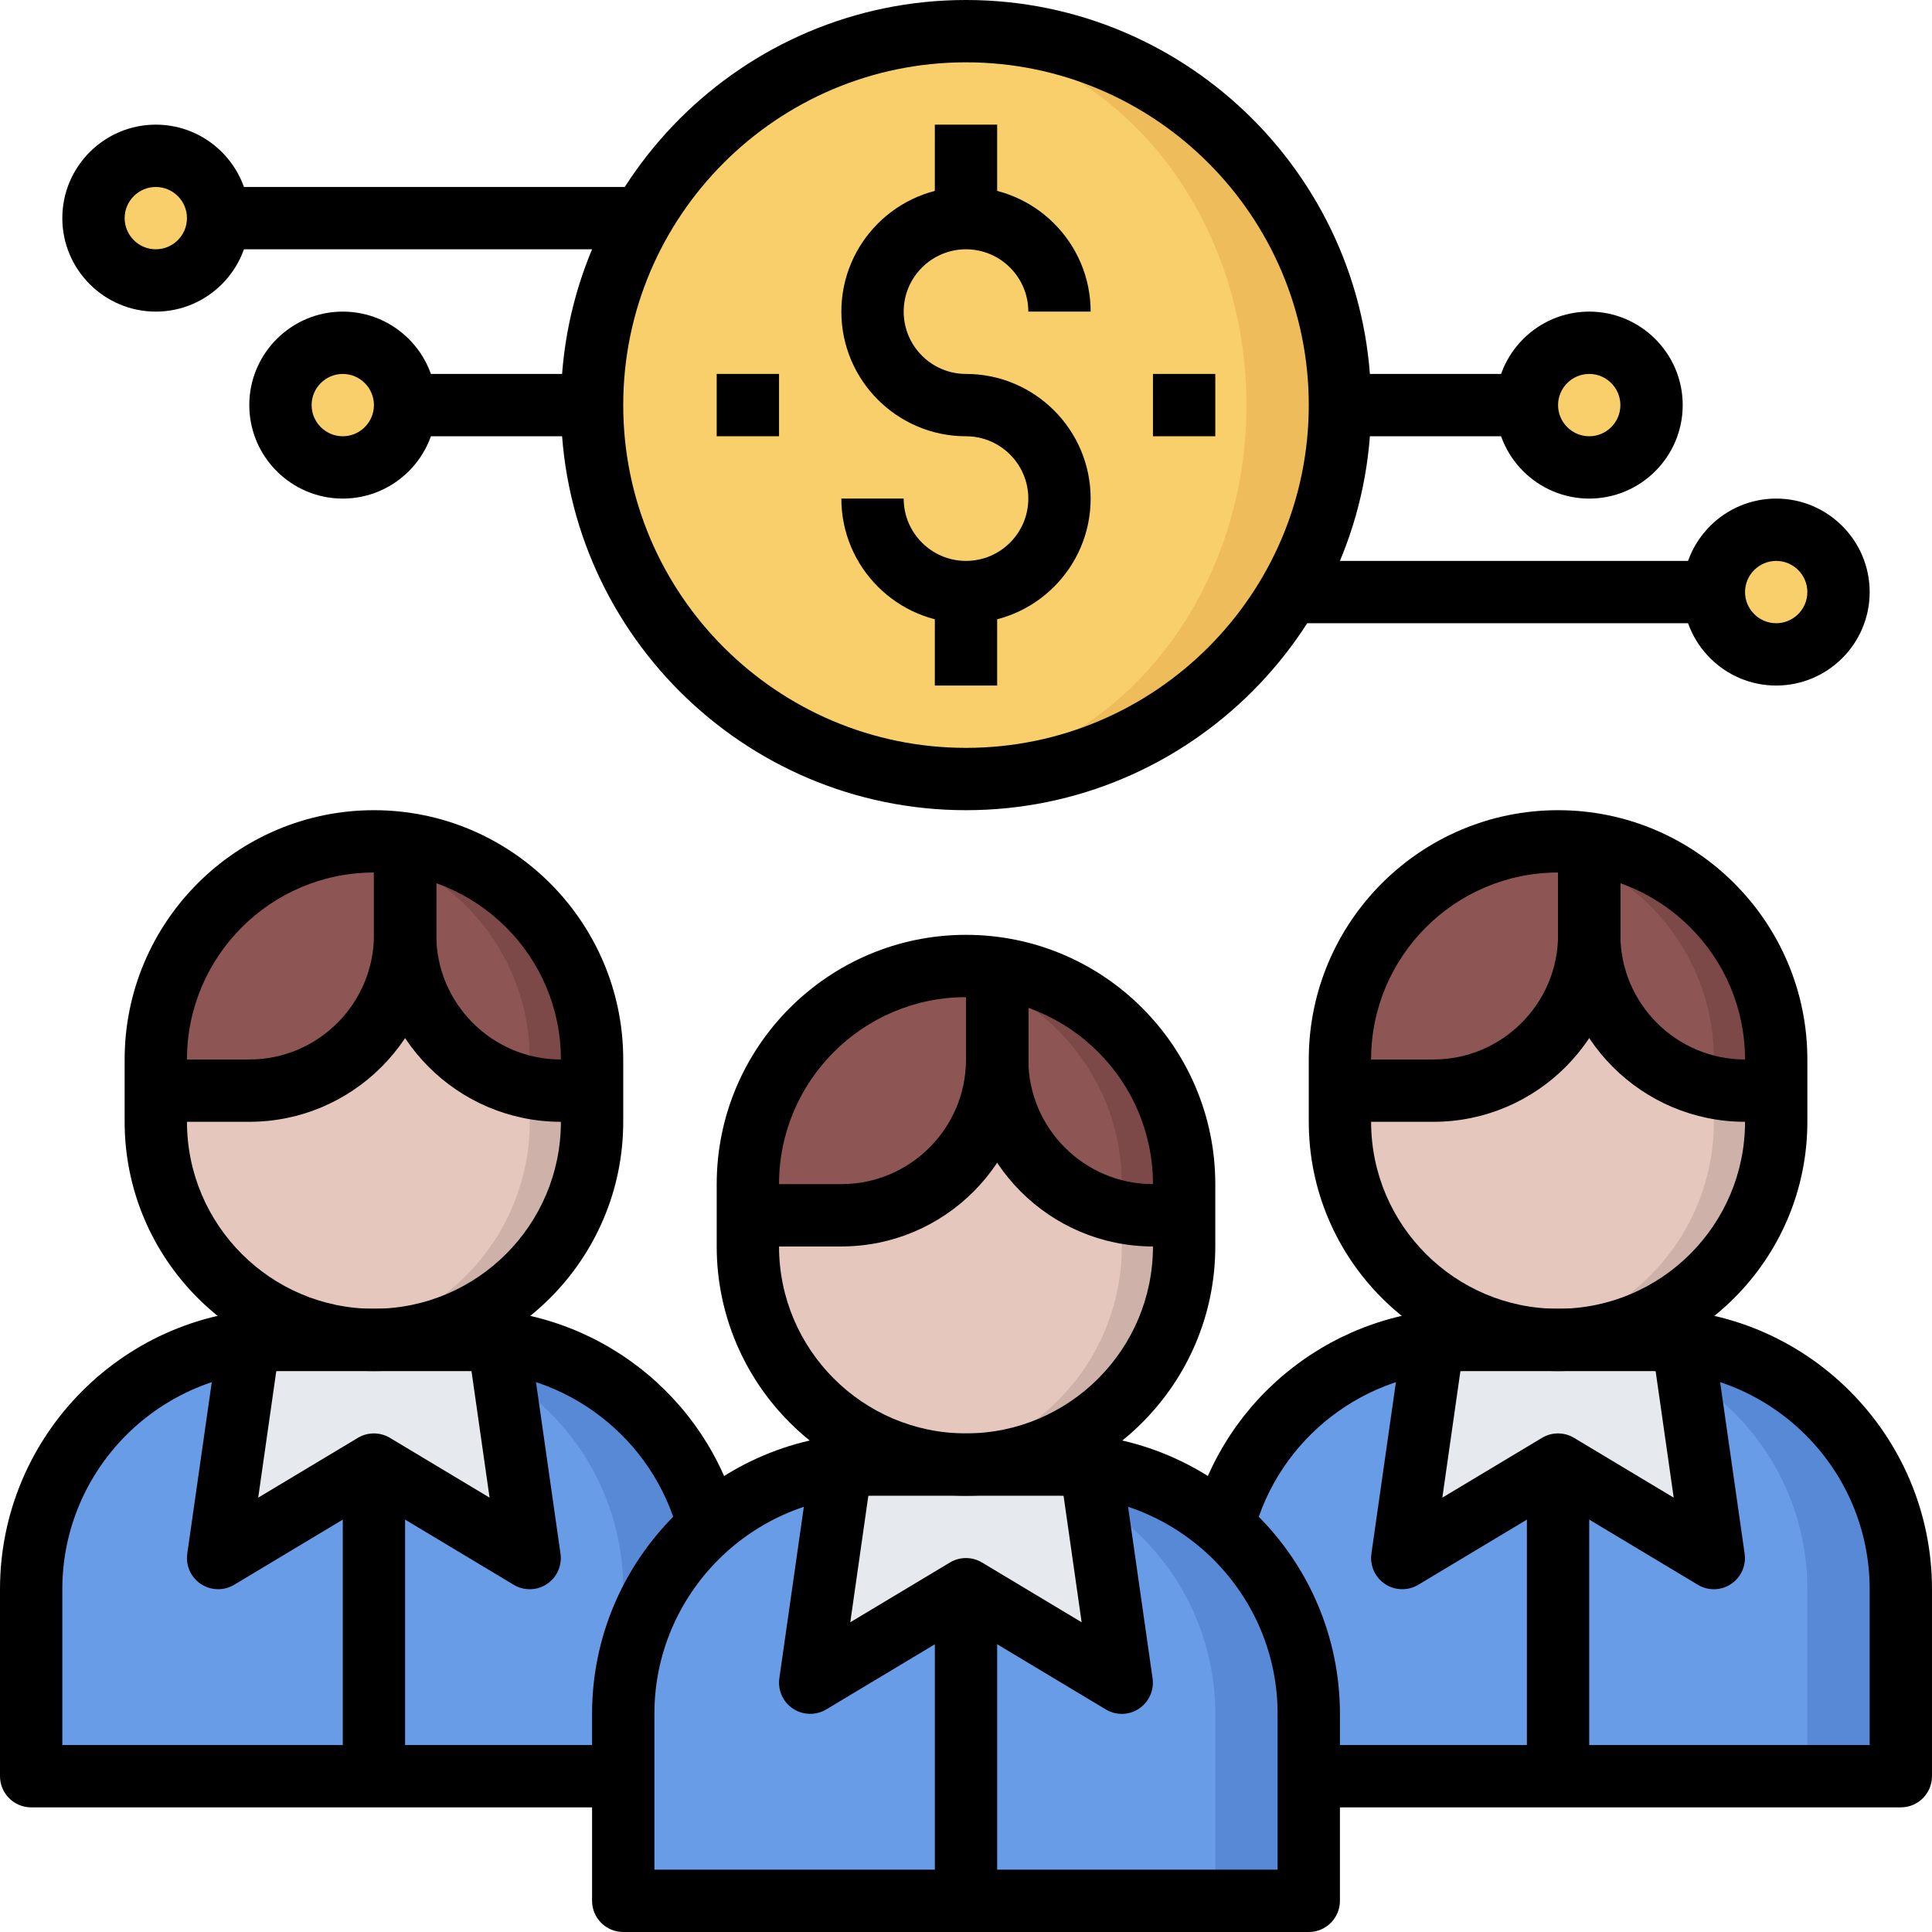
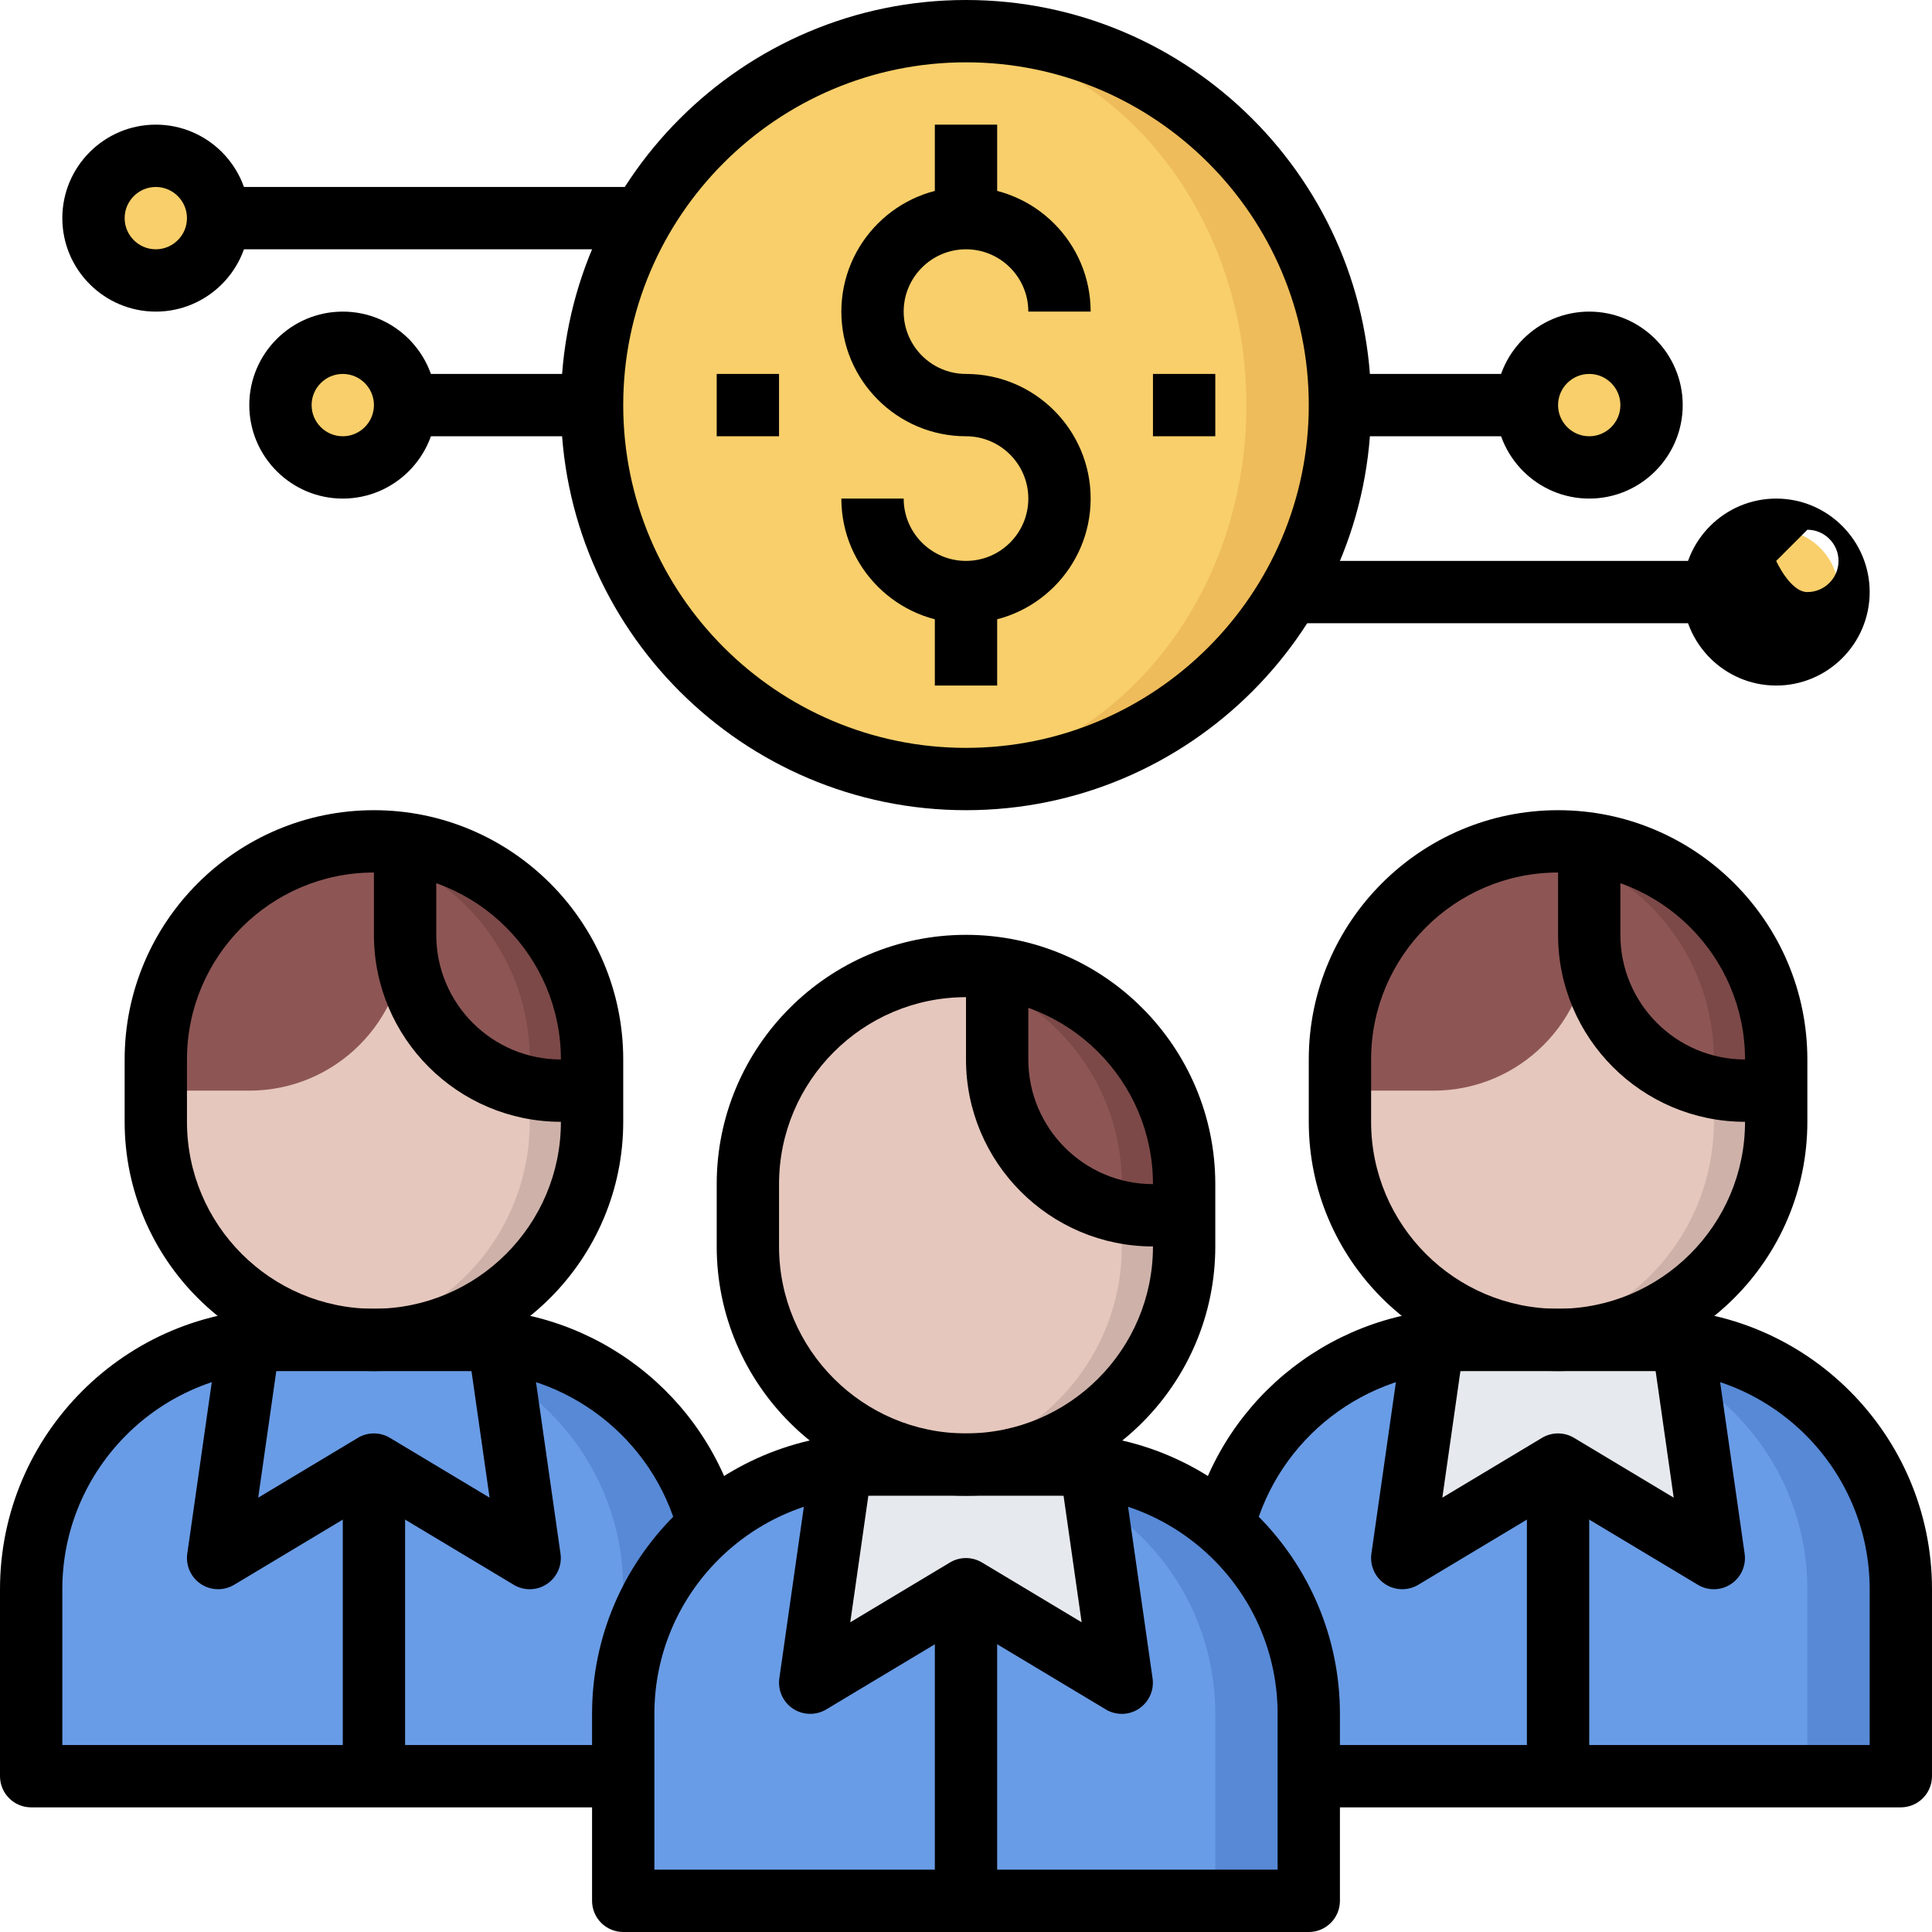
<svg xmlns="http://www.w3.org/2000/svg" height="496pt" viewBox="0 0 496 496" width="496pt">
  <g fill="#f8cf6a">
    <path d="m424 104c0 8.836-7.164 16-16 16s-16-7.164-16-16 7.164-16 16-16 16 7.164 16 16zm0 0" />
    <path d="m472 152c0 8.836-7.164 16-16 16s-16-7.164-16-16 7.164-16 16-16 16 7.164 16 16zm0 0" />
    <path d="m104 104c0 8.836-7.164 16-16 16s-16-7.164-16-16 7.164-16 16-16 16 7.164 16 16zm0 0" />
    <path d="m56 56c0 8.836-7.164 16-16 16s-16-7.164-16-16 7.164-16 16-16 16 7.164 16 16zm0 0" />
  </g>
  <path d="m344 104c0 53.02-42.98 96-96 96s-96-42.98-96-96 42.98-96 96-96 96 42.98 96 96zm0 0" fill="#eebc5a" />
  <path d="m320 104c0-52.559-37.609-95.168-84-95.168s-84 42.609-84 95.168 37.609 95.168 84 95.168 84-42.609 84-95.168zm0 0" fill="#f8cf6a" />
  <path d="m488 456h-176v-48c0-35.344 28.656-64 64-64h48c35.344 0 64 28.656 64 64zm0 0" fill="#5789d6" />
  <path d="m400 344h-24c-35.344 0-64 28.656-64 64v48h152v-48c0-35.344-28.656-64-64-64zm0 0" fill="#699ce6" />
  <path d="m432 344 8 56-40-24-40 24 8-56" fill="#e6e9ed" />
  <path d="m400 344c-30.93 0-56-25.07-56-56v-16c0-30.93 25.07-56 56-56s56 25.07 56 56v16c0 30.93-25.07 56-56 56zm0 0" fill="#ceb2aa" />
  <path d="m392 216.641c-27.129 3.887-48 27.16-48 55.359v16c0 28.207 20.871 51.473 48 55.359 27.129-3.887 48-27.16 48-55.359v-16c0-28.207-20.871-51.473-48-55.359zm0 0" fill="#e5c7bd" />
  <path d="m408 216.641c-2.617-.375-5.281-.641-8-.641-30.93 0-56 25.07-56 56v8h24c22.09 0 40-17.91 40-40zm0 0" fill="#8d5655" />
  <path d="m456 280v-8c0-28.207-20.871-51.473-48-55.359v23.359c0 22.09 17.91 40 40 40zm0 0" fill="#7c4948" />
  <path d="m408 221.512v18.488c0 19.352 13.742 35.488 32 39.191v-7.191c0-22.32-13.098-41.512-32-50.488zm0 0" fill="#8d5655" />
  <path d="m184 456h-176v-48c0-35.344 28.656-64 64-64h48c35.344 0 64 28.656 64 64zm0 0" fill="#5789d6" />
  <path d="m96 344h-24c-35.344 0-64 28.656-64 64v48h152v-48c0-35.344-28.656-64-64-64zm0 0" fill="#699ce6" />
-   <path d="m128 344 8 56-40-24-40 24 8-56" fill="#e6e9ed" />
  <path d="m96 344c-30.93 0-56-25.07-56-56v-16c0-30.93 25.07-56 56-56s56 25.07 56 56v16c0 30.93-25.07 56-56 56zm0 0" fill="#ceb2aa" />
  <path d="m88 216.641c-27.129 3.887-48 27.152-48 55.359v16c0 28.207 20.871 51.473 48 55.359 27.129-3.887 48-27.16 48-55.359v-16c0-28.207-20.871-51.473-48-55.359zm0 0" fill="#e5c7bd" />
  <path d="m104 216.641c-2.617-.375-5.281-.641-8-.641-30.93 0-56 25.07-56 56v8h24c22.09 0 40-17.91 40-40zm0 0" fill="#8d5655" />
  <path d="m152 280v-8c0-28.207-20.871-51.473-48-55.359v23.359c0 22.09 17.91 40 40 40zm0 0" fill="#7c4948" />
  <path d="m104 221.512v18.488c0 19.352 13.742 35.488 32 39.191v-7.191c0-22.32-13.098-41.512-32-50.488zm0 0" fill="#8d5655" />
  <path d="m96 352c-35.289 0-64-28.711-64-64v-16c0-35.289 28.711-64 64-64s64 28.711 64 64v16c0 35.289-28.711 64-64 64zm0-128c-26.473 0-48 21.527-48 48v16c0 26.473 21.527 48 48 48s48-21.527 48-48v-16c0-26.473-21.527-48-48-48zm0 0" />
  <path d="m160 464h-152c-4.414 0-8-3.586-8-8v-48c0-39.695 32.305-72 72-72h48c32.754 0 61.398 22.113 69.672 53.77l-15.488 4.039c-6.422-24.617-28.703-41.809-54.184-41.809h-48c-30.879 0-56 25.121-56 56v40h144zm0 0" />
-   <path d="m64 288h-24v-16h24c17.648 0 32-14.352 32-32v-24h16v24c0 26.473-21.527 48-48 48zm0 0" />
  <path d="m152 288h-8c-26.473 0-48-21.527-48-48v-24h16v24c0 17.648 14.352 32 32 32h8zm0 0" />
  <path d="m136 408c-1.426 0-2.848-.375-4.121-1.145l-35.879-21.527-35.879 21.527c-2.648 1.586-5.969 1.512-8.547-.191-2.574-1.703-3.926-4.742-3.496-7.801l8-56 15.832 2.266-5.621 39.359 25.582-15.352c2.535-1.52 5.695-1.52 8.234 0l25.582 15.352-5.625-39.359 15.832-2.266 8 56c.441 3.059-.918 6.09-3.496 7.801-1.309.887-2.855 1.336-4.398 1.336zm0 0" />
  <path d="m88 376h16v80h-16zm0 0" />
  <path d="m400 352c-35.289 0-64-28.711-64-64v-16c0-35.289 28.711-64 64-64s64 28.711 64 64v16c0 35.289-28.711 64-64 64zm0-128c-26.473 0-48 21.527-48 48v16c0 26.473 21.527 48 48 48s48-21.527 48-48v-16c0-26.473-21.527-48-48-48zm0 0" />
  <path d="m488 464h-152v-16h144v-40c0-30.879-25.121-56-56-56h-48c-25.48 0-47.762 17.191-54.184 41.809l-15.488-4.039c8.273-31.656 36.918-53.77 69.672-53.77h48c39.695 0 72 32.305 72 72v48c0 4.414-3.586 8-8 8zm0 0" />
-   <path d="m368 288h-24v-16h24c17.648 0 32-14.352 32-32v-24h16v24c0 26.473-21.527 48-48 48zm0 0" />
  <path d="m456 288h-8c-26.473 0-48-21.527-48-48v-24h16v24c0 17.648 14.352 32 32 32h8zm0 0" />
  <path d="m440 408c-1.426 0-2.848-.375-4.121-1.145l-35.879-21.527-35.879 21.527c-2.648 1.586-5.977 1.512-8.547-.191-2.566-1.703-3.926-4.742-3.496-7.801l8-56 15.832 2.266-5.621 39.359 25.582-15.352c2.535-1.52 5.695-1.52 8.234 0l25.582 15.352-5.625-39.359 15.832-2.266 8 56c.441 3.059-.918 6.09-3.496 7.801-1.309.887-2.855 1.336-4.398 1.336zm0 0" />
  <path d="m392 376h16v80h-16zm0 0" />
  <path d="m336 488h-176v-48c0-35.344 28.656-64 64-64h48c35.344 0 64 28.656 64 64zm0 0" fill="#5789d6" />
  <path d="m248 376h-24c-35.344 0-64 28.656-64 64v48h152v-48c0-35.344-28.656-64-64-64zm0 0" fill="#699ce6" />
  <path d="m280 376 8 56-40-24-40 24 8-56" fill="#e6e9ed" />
  <path d="m248 376c-30.93 0-56-25.07-56-56v-16c0-30.93 25.07-56 56-56s56 25.07 56 56v16c0 30.93-25.07 56-56 56zm0 0" fill="#ceb2aa" />
  <path d="m240 248.641c-27.129 3.887-48 27.16-48 55.359v16c0 28.207 20.871 51.473 48 55.359 27.129-3.887 48-27.16 48-55.359v-16c0-28.207-20.871-51.473-48-55.359zm0 0" fill="#e5c7bd" />
-   <path d="m256 248.641c-2.617-.375-5.281-.641-8-.641-30.93 0-56 25.07-56 56v8h24c22.09 0 40-17.91 40-40zm0 0" fill="#8d5655" />
  <path d="m304 312v-8c0-28.207-20.871-51.473-48-55.359v23.359c0 22.09 17.91 40 40 40zm0 0" fill="#7c4948" />
  <path d="m256 253.512v18.488c0 19.352 13.742 35.488 32 39.191v-7.191c0-22.32-13.098-41.512-32-50.488zm0 0" fill="#8d5655" />
  <path d="m248 384c-35.289 0-64-28.711-64-64v-16c0-35.289 28.711-64 64-64s64 28.711 64 64v16c0 35.289-28.711 64-64 64zm0-128c-26.473 0-48 21.527-48 48v16c0 26.473 21.527 48 48 48s48-21.527 48-48v-16c0-26.473-21.527-48-48-48zm0 0" />
  <path d="m336 496h-176c-4.414 0-8-3.586-8-8v-48c0-39.695 32.305-72 72-72h48c39.695 0 72 32.305 72 72v48c0 4.414-3.586 8-8 8zm-168-16h160v-40c0-30.879-25.121-56-56-56h-48c-30.879 0-56 25.121-56 56zm0 0" />
-   <path d="m216 320h-24v-16h24c17.648 0 32-14.352 32-32v-24h16v24c0 26.473-21.527 48-48 48zm0 0" />
  <path d="m304 320h-8c-26.473 0-48-21.527-48-48v-24h16v24c0 17.648 14.352 32 32 32h8zm0 0" />
  <path d="m288 440c-1.426 0-2.848-.375-4.121-1.145l-35.879-21.527-35.879 21.527c-2.648 1.586-5.969 1.512-8.547-.191-2.566-1.703-3.926-4.742-3.496-7.801l8-56 15.832 2.266-5.621 39.359 25.582-15.352c2.535-1.52 5.695-1.52 8.234 0l25.582 15.352-5.625-39.359 15.832-2.266 8 56c.441 3.059-.918 6.09-3.496 7.801-1.309.887-2.855 1.336-4.398 1.336zm0 0" />
  <path d="m240 408h16v80h-16zm0 0" />
  <path d="m248 160c-17.648 0-32-14.352-32-32h16c0 8.824 7.176 16 16 16s16-7.176 16-16-7.176-16-16-16c-17.648 0-32-14.352-32-32s14.352-32 32-32 32 14.352 32 32h-16c0-8.824-7.176-16-16-16s-16 7.176-16 16 7.176 16 16 16c17.648 0 32 14.352 32 32s-14.352 32-32 32zm0 0" />
  <path d="m240 32h16v24h-16zm0 0" />
  <path d="m240 152h16v24h-16zm0 0" />
  <path d="m248 208c-57.344 0-104-46.656-104-104s46.656-104 104-104 104 46.656 104 104-46.656 104-104 104zm0-192c-48.52 0-88 39.48-88 88s39.48 88 88 88 88-39.48 88-88-39.48-88-88-88zm0 0" />
  <path d="m296 96h16v16h-16zm0 0" />
  <path d="m184 96h16v16h-16zm0 0" />
  <path d="m408 128c-13.23 0-24-10.77-24-24s10.77-24 24-24 24 10.77 24 24-10.77 24-24 24zm0-32c-4.406 0-8 3.594-8 8s3.594 8 8 8 8-3.594 8-8-3.594-8-8-8zm0 0" />
  <path d="m344 96h48v16h-48zm0 0" />
-   <path d="m456 176c-13.23 0-24-10.77-24-24s10.77-24 24-24 24 10.77 24 24-10.77 24-24 24zm0-32c-4.406 0-8 3.594-8 8s3.594 8 8 8 8-3.594 8-8-3.594-8-8-8zm0 0" />
+   <path d="m456 176c-13.23 0-24-10.77-24-24s10.77-24 24-24 24 10.77 24 24-10.77 24-24 24zm0-32s3.594 8 8 8 8-3.594 8-8-3.594-8-8-8zm0 0" />
  <path d="m328 144h112v16h-112zm0 0" />
  <path d="m88 128c-13.23 0-24-10.77-24-24s10.77-24 24-24 24 10.77 24 24-10.77 24-24 24zm0-32c-4.406 0-8 3.594-8 8s3.594 8 8 8 8-3.594 8-8-3.594-8-8-8zm0 0" />
  <path d="m104 96h48v16h-48zm0 0" />
  <path d="m40 80c-13.23 0-24-10.77-24-24s10.77-24 24-24 24 10.77 24 24-10.77 24-24 24zm0-32c-4.406 0-8 3.594-8 8s3.594 8 8 8 8-3.594 8-8-3.594-8-8-8zm0 0" />
  <path d="m56 48h112v16h-112zm0 0" />
</svg>